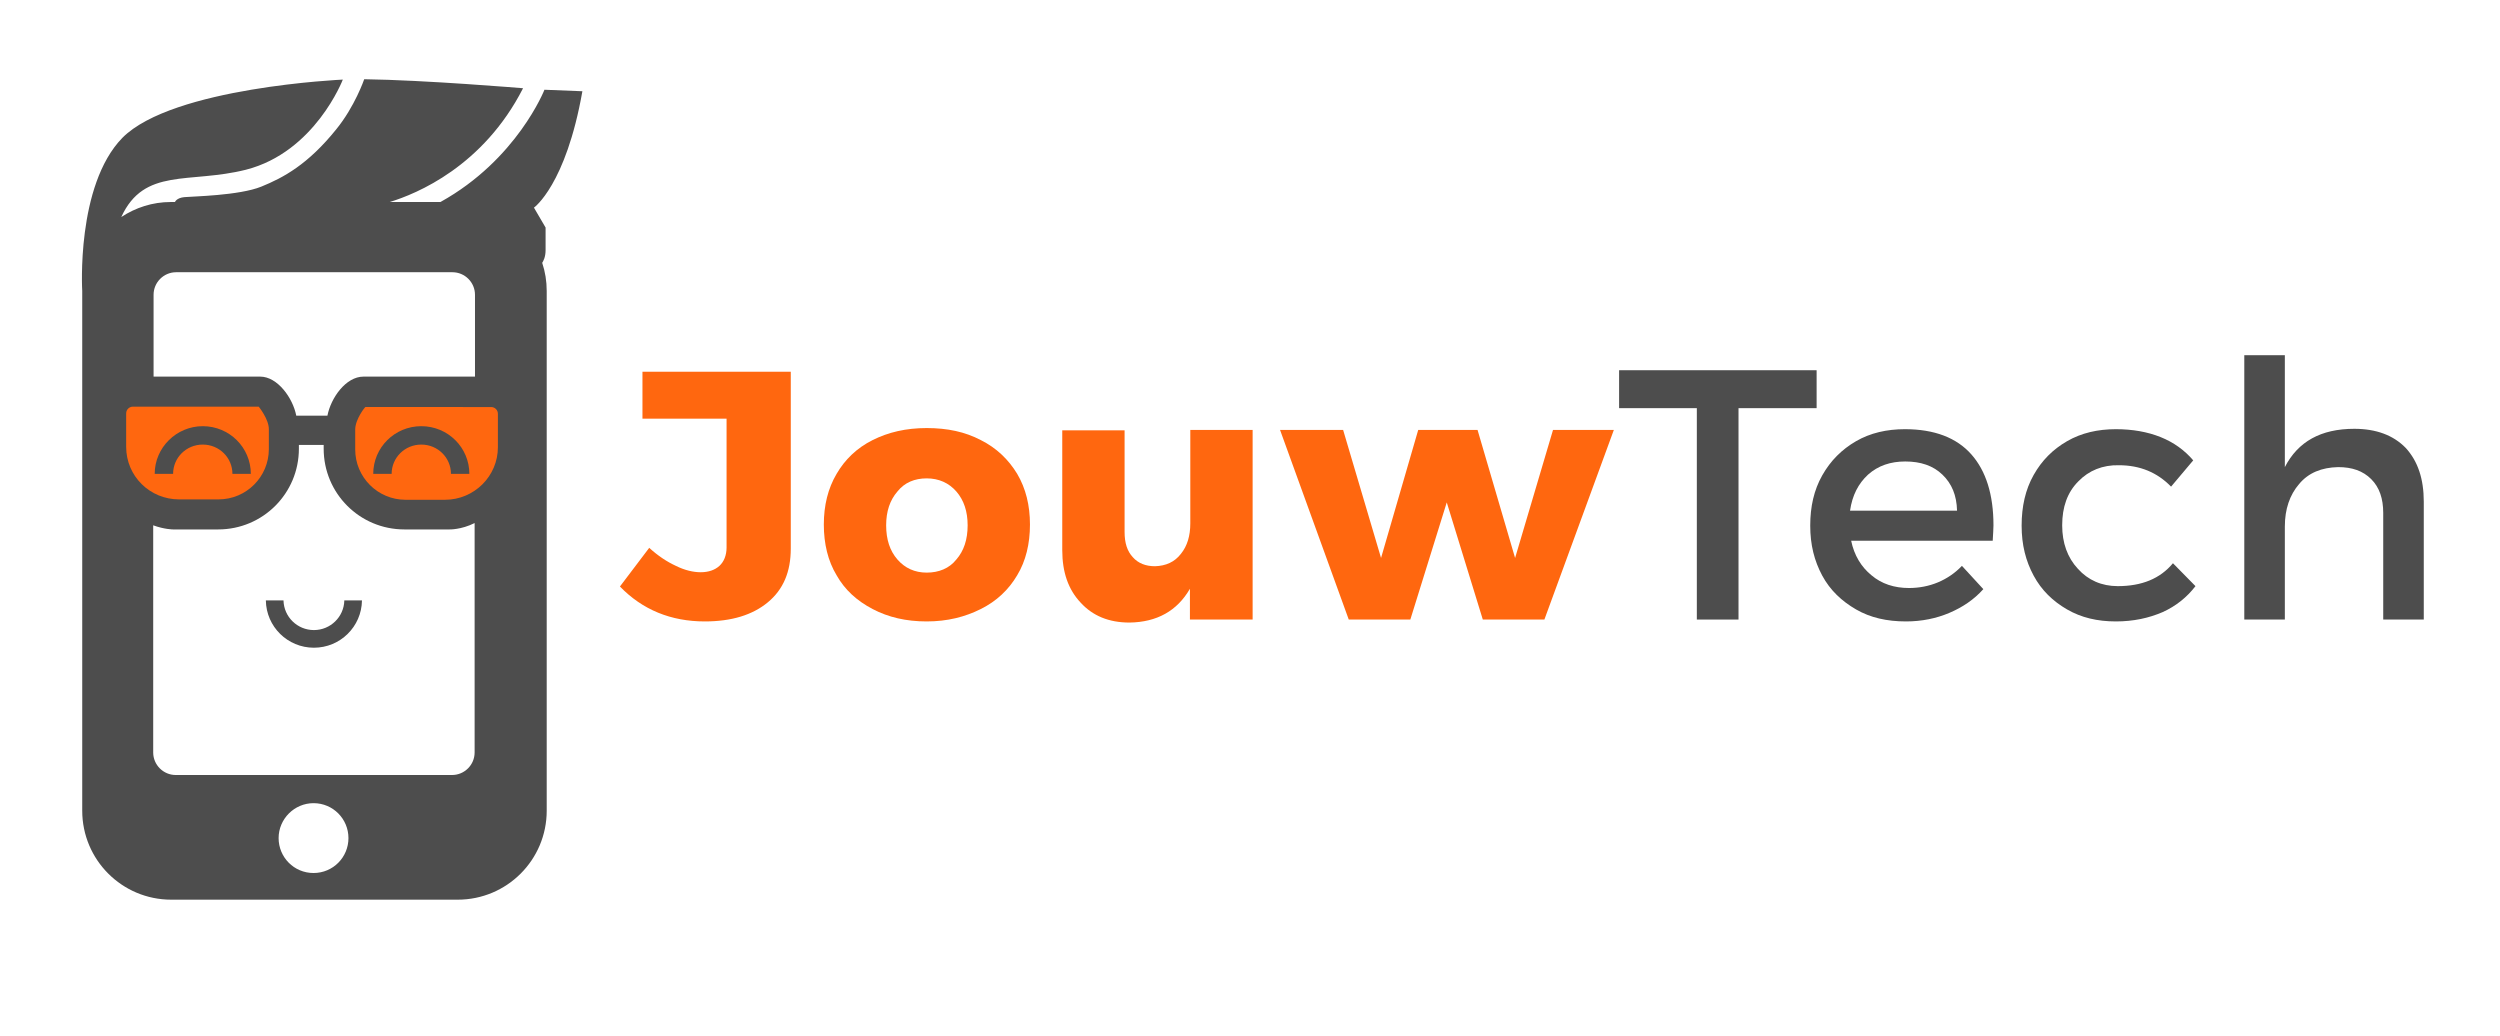
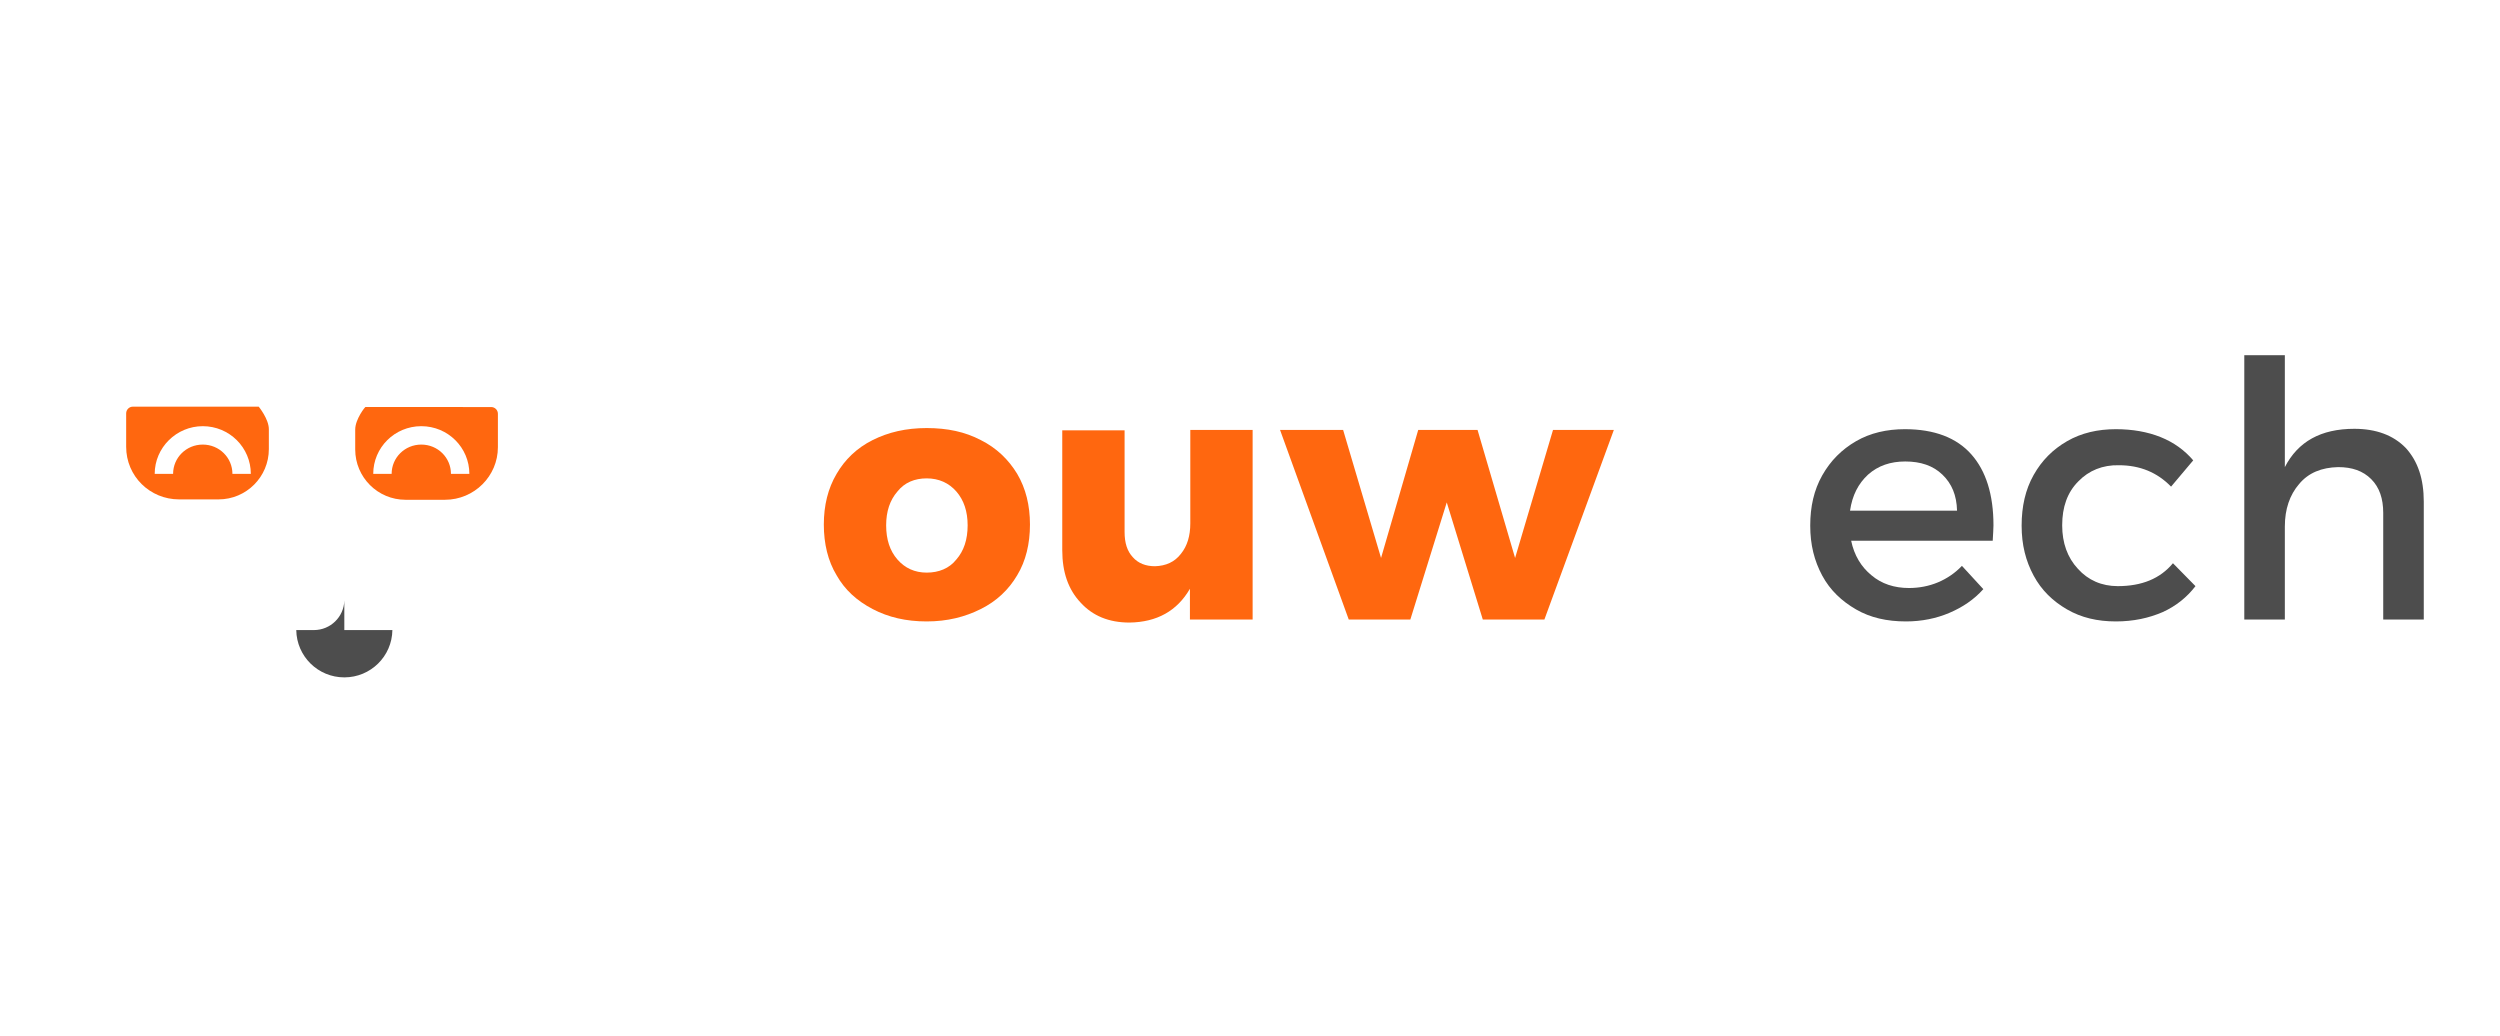
<svg xmlns="http://www.w3.org/2000/svg" version="1.1" id="Layer_2" x="0px" y="0px" viewBox="0 0 665.8 276" style="enable-background:new 0 0 665.8 276;" xml:space="preserve">
  <style type="text/css">.st0{fill:#4D4D4D;}	.st1{fill:#FF670F;}</style>
  <g>
-     <path class="st0" d="M145.3,66.6c0-3.2,0-6,0-6l-3.1-5.3c0,0,8.5-6,12.9-31L145,23.9c0,0-7.3,18.6-27.7,29.9h-13.5 c7.2-2.2,24.9-9.5,35.5-30.3c0,0-26.3-2.2-42.3-2.4c0,0-2.5,7.3-7.5,13.4c-7.5,9.3-14,12.8-19.9,15.2c-5.9,2.4-18.4,2.6-20.5,2.8 c-2.1,0.2-2.5,1.3-2.5,1.3h-1.1c-4.9,0-9.4,1.5-13.2,4c6.1-13.3,18.1-8.8,33.2-12.6c18.4-4.7,25.8-24,25.8-24s-45.3,2-58.7,15.5 C20.2,49.4,21.9,77.5,21.9,77.5v138.4c0,13.1,10.6,23.7,23.7,23.7h76.3c13.1,0,23.7-10.6,23.7-23.7V77.5c0-2.6-0.4-5.1-1.2-7.5 C144.7,69.5,145.3,68.5,145.3,66.6z M83.5,232.5c-5.2,0-9.3-4.2-9.3-9.3s4.2-9.3,9.3-9.3c5.2,0,9.3,4.2,9.3,9.3 S88.7,232.5,83.5,232.5z M126.4,200.4c0,3.3-2.7,6-6,6H46.8c-3.3,0-6-2.7-6-6v-60.5c3,1.1,5.3,1.1,5.3,1.1h12 c11.9,0,21.5-9.6,21.5-21.5v-1h6.6v1c0,11.9,9.6,21.5,21.5,21.5h12c0,0,3.1,0.1,6.7-1.7V200.4z M126.4,100.3H96.8 c-4.7,0-8.7,5.7-9.6,10.4h-8.3c-0.9-4.7-5-10.4-9.6-10.4H40.9V78.5c0-3.3,2.7-6,6-6h73.6c3.3,0,6,2.7,6,6V100.3z" />
    <g>
      <path class="st1" d="M68.9,108.3h-1.3H35.4c-1,0-1.8,0.8-1.8,1.8v8.9c0,7.8,6.3,14,14.1,14h10.5c7.4,0,13.4-6,13.4-13.4 c0,0,0-2.4,0-5.3C71.6,111.6,68.9,108.3,68.9,108.3z M61.9,126.2c0-4.3-3.5-7.8-7.9-7.8s-7.9,3.5-7.9,7.8h-4.9 c0-7,5.8-12.7,12.8-12.7c7.1,0,12.8,5.7,12.8,12.7H61.9z" />
      <path class="st1" d="M94.6,114.4c0,2.8,0,5.3,0,5.3c0,7.4,6,13.4,13.4,13.4h10.5c7.8,0,14.1-6.3,14.1-14v-8.9c0-1-0.8-1.8-1.8-1.8 H98.6h-1.3C97.3,108.3,94.6,111.6,94.6,114.4z M99.4,126.2c0-7,5.7-12.7,12.8-12.7c7.1,0,12.8,5.7,12.8,12.7h-4.9 c0-4.3-3.5-7.8-7.9-7.8s-7.9,3.5-7.9,7.8H99.4z" />
    </g>
-     <path class="st0" d="M91.7,159.9c-0.1,4.4-3.7,7.9-8.1,7.9s-8-3.5-8.1-7.9h-4.7c0.1,7,5.8,12.6,12.8,12.6s12.7-5.6,12.8-12.6H91.7z " />
+     <path class="st0" d="M91.7,159.9c-0.1,4.4-3.7,7.9-8.1,7.9h-4.7c0.1,7,5.8,12.6,12.8,12.6s12.7-5.6,12.8-12.6H91.7z " />
    <g>
-       <path class="st1" d="M187.7,165.5c-9,0-16.6-3.1-22.6-9.3l7.8-10.3c2.3,2.1,4.7,3.7,7.1,4.8c2.4,1.2,4.7,1.7,6.6,1.7 c2.1,0,3.8-0.6,5-1.7s1.9-2.8,1.9-4.9v-34.3h-22.4V99h39.5v47.1c0,6.2-2,10.9-6.1,14.3C200.4,163.8,194.8,165.5,187.7,165.5z" />
-     </g>
+       </g>
    <g>
-       <path class="st0" d="M483.8,98.6v10.1H463V165h-11.1v-56.3h-20.7V98.6H483.8z" />
-     </g>
+       </g>
    <g>
      <path class="st0" d="M530.9,139.9c0,0.9-0.1,2.2-0.2,4.1H493c0.8,3.9,2.7,7,5.4,9.2c2.7,2.3,6.1,3.4,10,3.4c2.7,0,5.3-0.5,7.7-1.5 c2.4-1,4.6-2.5,6.4-4.4l5.7,6.2c-2.5,2.8-5.5,4.8-9,6.3c-3.5,1.5-7.4,2.3-11.6,2.3c-5.1,0-9.5-1-13.3-3.2s-6.9-5.1-9-9 s-3.2-8.2-3.2-13.3s1-9.5,3.2-13.4s5.2-6.9,9-9.1s8.2-3.2,13-3.2c7.9,0,13.8,2.3,17.7,6.7C528.9,125.4,530.9,131.7,530.9,139.9z M517.3,126.4c-2.5-2.4-5.8-3.5-9.9-3.5c-3.9,0-7.2,1.1-9.9,3.5c-2.6,2.4-4.2,5.5-4.8,9.6h28.5 C521.1,131.9,519.8,128.8,517.3,126.4z" />
      <path class="st0" d="M553.5,128.2c-2.9,2.9-4.3,6.8-4.3,11.7c0,4.7,1.4,8.6,4.2,11.6c2.7,3,6.3,4.6,10.6,4.6 c6.4,0,11.3-2,14.7-6.1l6,6.1c-2.3,3-5.2,5.3-8.7,6.9c-3.7,1.6-7.8,2.5-12.5,2.5c-4.9,0-9.2-1-13-3.2c-3.8-2.2-6.8-5.1-8.9-9 s-3.2-8.2-3.2-13.3s1-9.6,3.2-13.5s5.1-6.8,8.9-9c3.8-2.2,8.2-3.2,13-3.2c4.4,0,8.4,0.7,11.9,2.1c3.5,1.4,6.4,3.5,8.7,6.2l-5.9,7 c-3.7-3.8-8.3-5.7-13.9-5.7C560,123.8,556.3,125.3,553.5,128.2z" />
      <path class="st0" d="M645.5,133.6V165h-10.8v-28.4c0-3.8-1-6.8-3.2-9s-5.1-3.2-8.8-3.2c-4.4,0.1-7.9,1.5-10.4,4.5 c-2.5,2.9-3.8,6.7-3.8,11.3V165h-10.8V94.6h10.8v29.8c3.5-6.8,9.6-10.2,18.5-10.2c5.8,0,10.4,1.7,13.7,5.1 C643.9,122.8,645.5,127.5,645.5,133.6z" />
    </g>
    <g>
      <path class="st1" d="M270.9,126.2c2.3,3.9,3.4,8.4,3.4,13.5c0,5.1-1.1,9.7-3.4,13.5c-2.3,3.9-5.5,6.9-9.7,9 c-4.2,2.1-8.9,3.3-14.4,3.3s-10.2-1.1-14.4-3.3s-7.4-5.1-9.6-9c-2.3-3.8-3.4-8.4-3.4-13.5c0-5.1,1.1-9.6,3.4-13.5 c2.2-3.8,5.4-6.9,9.6-9s8.9-3.2,14.4-3.2s10.2,1,14.4,3.2C265.4,119.3,268.6,122.4,270.9,126.2z M236,139.9c0,3.8,1,6.8,3,9.1 c2,2.3,4.6,3.5,7.8,3.5s6-1.1,7.9-3.5c2-2.3,3-5.3,3-9.1c0-3.7-1-6.7-3-9c-2-2.3-4.7-3.5-7.9-3.5s-5.9,1.1-7.8,3.5 C237,133.2,236,136.2,236,139.9z" />
      <path class="st1" d="M333.5,165h-16.6v-8.2c-3.4,5.9-8.8,8.9-16.1,9c-5.5,0-9.8-1.8-13-5.3c-3.3-3.5-4.9-8.1-4.9-14v-31.9h16.6 v27.1c0,2.9,0.7,5.1,2.2,6.7c1.4,1.6,3.4,2.4,5.9,2.4c2.9-0.1,5.2-1.1,6.9-3.3c1.7-2.1,2.5-4.8,2.5-8.1v-24.9h16.6V165z" />
      <path class="st1" d="M357.7,114.5l10.1,34.1l9.9-34.1h15.8l10,34.1l10.1-34.1h16.2L411.3,165h-16.4l-9.6-31.2l-9.7,31.2h-16.4 l-18.3-50.5H357.7z" />
    </g>
  </g>
</svg>